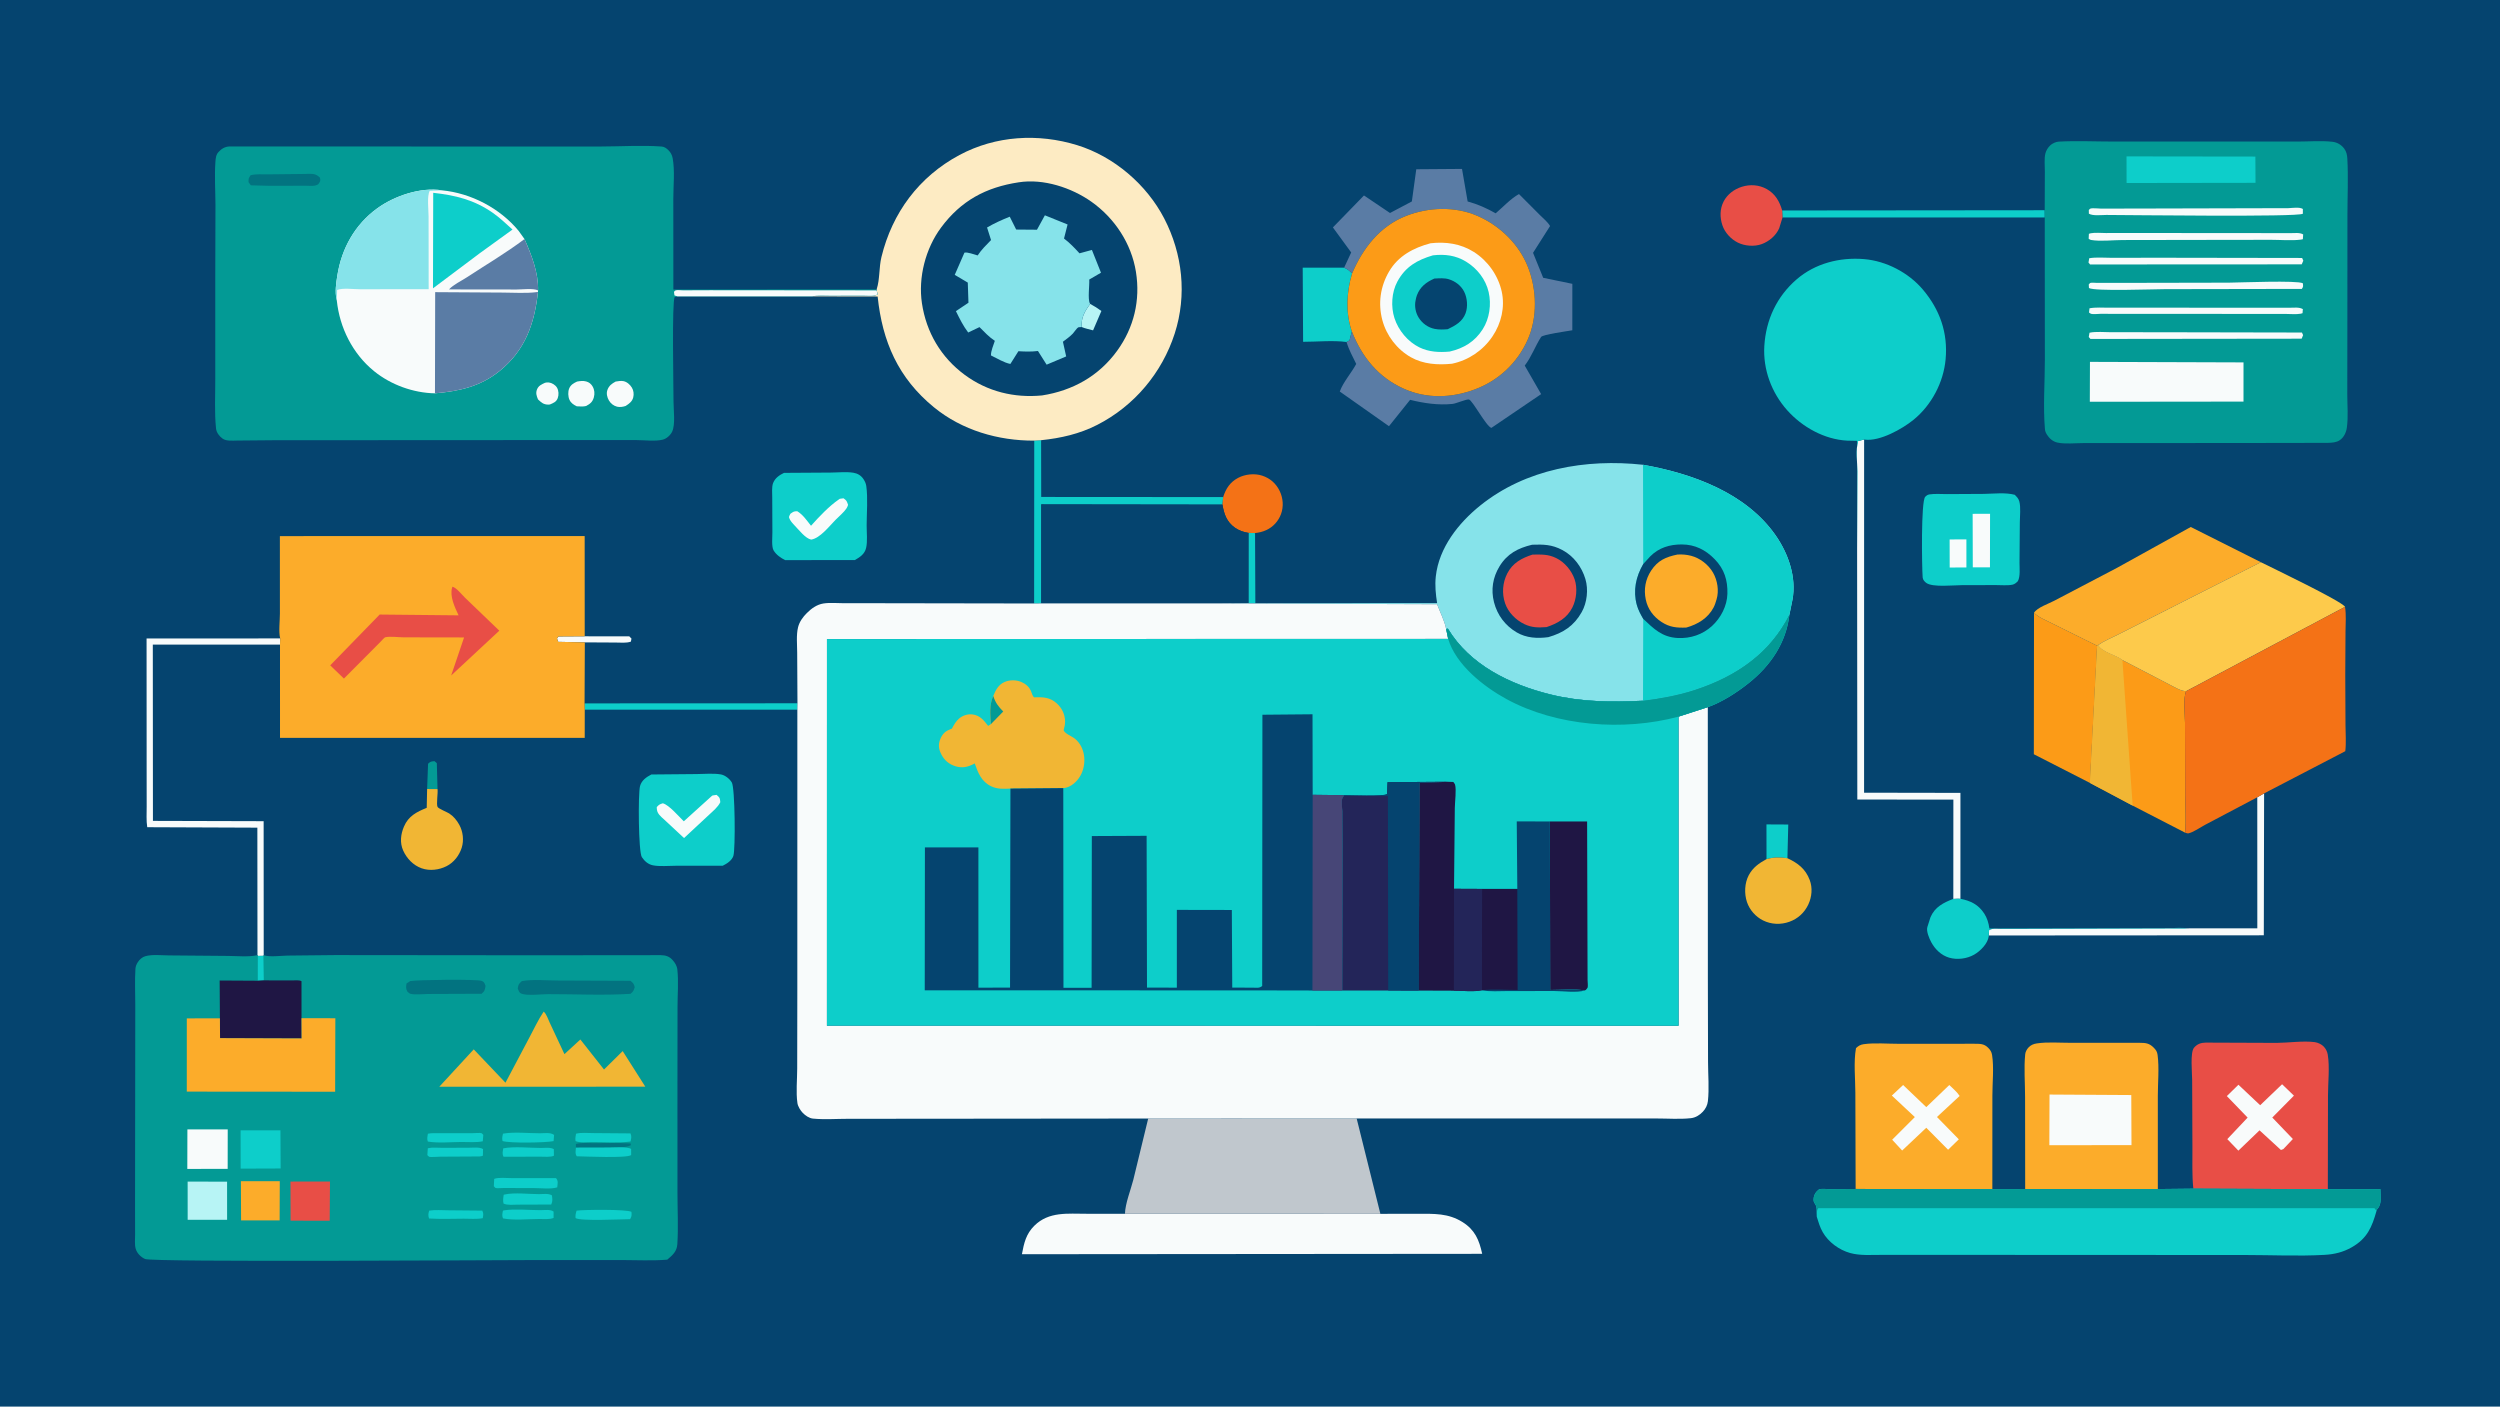
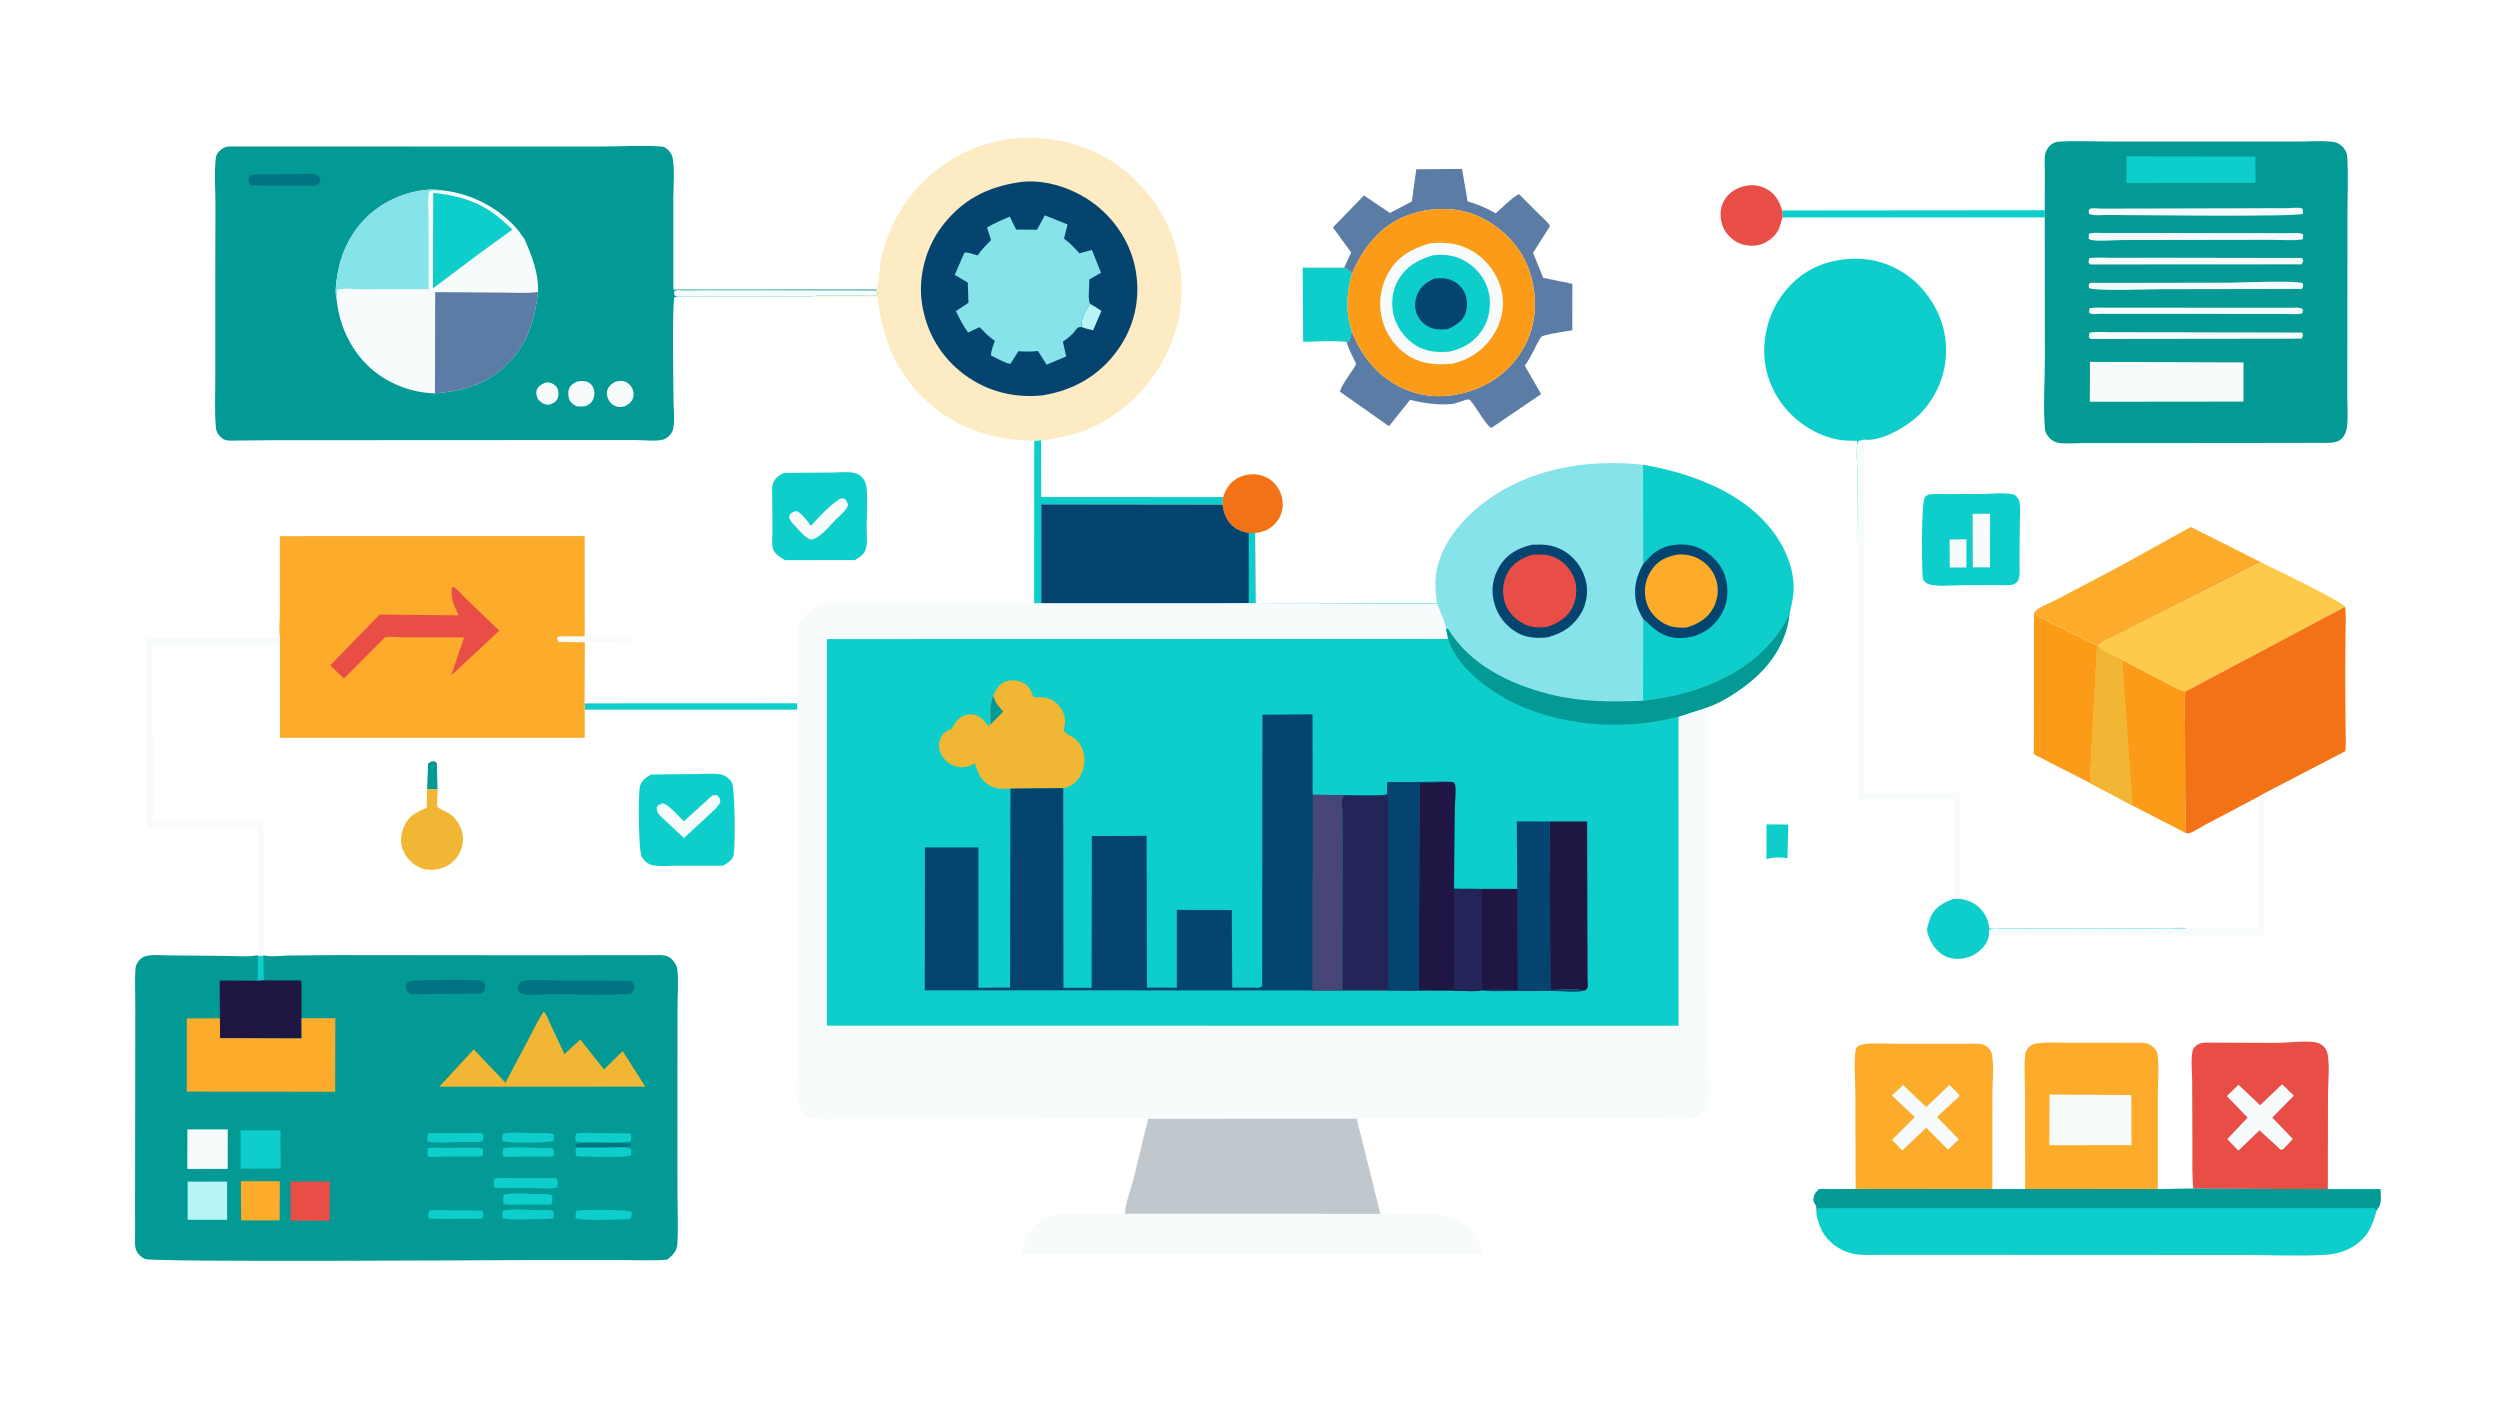
<svg xmlns="http://www.w3.org/2000/svg" version="1.1" id="Layer_1" x="0px" y="0px" viewBox="0 0 7000 3938.461" style="enable-background:new 0 0 7000 3938.461;" xml:space="preserve">
-   <path style="fill:#05446F;" d="M0,0h7000v3938.461H0V0z" />
  <path style="fill:#039A95;" d="M1195.938,2209.296l2.646-70.835c6.923-6.577,8.327-6.165,17.973-7.227l6.546,5.519l1.985,72.612  L1195.938,2209.296z" />
  <path style="fill:#F8FBFB;" d="M1637.192,1781.627l124.769,0.096l6.181,6.311l-1.658,8.546c-13.031,4.523-28.735,2.569-42.481,2.531  l-86.485-0.481l-74.469-1.512l-3.411-9.085l4.081-5.938L1637.192,1781.627z" />
  <path style="fill:#0DCECA;" d="M4946.231,2405.539l-0.154-97.192l61.077,0.312l-2.385,94.289  C4984.039,2399.931,4966.539,2399.862,4946.231,2405.539z" />
  <path style="fill:#0DCECA;" d="M1636.765,1969.469l596.119-0.273l-0.319,17.835l-595.277-0.046L1636.765,1969.469z" />
  <path style="fill:#0DCECA;" d="M5725.192,588.623l0.115,20.208l-734.269,0.092l-1-19.589L5725.192,588.623z" />
  <path style="fill:#0DCECA;" d="M2895.9,1233.761l19.196-1.196l0.285,158.915l509.492,0.35l-1.961,21.088l-507.454-0.696  l-0.05,277.315l-19.85,0.219L2895.9,1233.761z" />
  <path style="fill:#F8FBFB;" d="M6339.5,2221.485l-0.846,397.346l-770.192,0.5l1.115-15.531c9.654-5.235,27-2.858,38-2.888  l83.616-0.212l433.115-1.277l196.193-0.065l-0.115-366.969L6339.5,2221.485z" />
  <path style="fill:#F47216;" d="M3424.873,1391.831c7.646-23.762,19.1-41.696,41.835-53.785  c19.496-10.365,46.077-13.177,67.096-6.331c22.577,7.358,39.019,21.827,49.416,43.3c9.592,19.819,11.25,43.4,3.715,64.154  c-7.211,19.865-22.188,36.358-41.362,45.135c-10.362,4.742-20.177,6.912-31.419,8.25l-17.673-0.346  c-13.45-1.839-27.485-6.773-38.615-14.6c-23.039-16.192-30.6-38.135-34.954-64.688L3424.873,1391.831z" />
  <path style="fill:#E84E46;" d="M4991.039,608.923l-9.27,30.181c-8.808,20.5-28.461,36.996-49.23,44.508  c-20.539,7.438-47.154,5.358-66.692-4.377c-19.154-9.55-36.154-27.715-43.038-48.15c-7.462-22.285-7.5-45.788,3.385-66.981  c10.269-20.065,29.5-34.304,50.769-41.058c23.346-7.419,48.346-5.65,69.846,6.285c23.654,13.158,36.116,34.719,43.231,60.004  L4991.039,608.923z" />
  <path style="fill:#0DCECA;" d="M5469.308,2516.827c6-0.185,14.154-1.492,19.884-0.211c28.577,5.588,50.231,16.146,66.577,41.138  c8.231,12.623,12.616,27.254,14.5,42.131l397.116-1.023l104.5-0.015c16.423,0.008,36.539-2.212,52.423,0.577l-433.115,1.277  l-83.616,0.212c-11,0.031-28.346-2.346-38,2.888l-1.115,15.531l0.039,1.965c-2.577,20.9-23.616,41.842-41,51.758  c-20.308,11.581-47.5,15.008-70.039,8.373c-21.846-6.446-39.077-23.25-49.808-42.946c-5.615-10.296-14.73-31.438-11-42.935  l8.731-27.435C5417.769,2539.373,5441.808,2527.423,5469.308,2516.827z" />
  <path style="fill:#F1B634;" d="M1225.089,2209.365c1.638,11.065-3.942,42.731,0.154,50.108c2.681,4.831,26.777,14.573,32.4,18.158  c12.104,7.715,21.454,19.238,28.335,31.711c10.454,18.946,13.431,43.592,6.8,64.369c-6.904,21.619-21.85,41.127-42.281,51.504  c-21.131,10.739-47.427,13.973-70.023,5.985c-23.346-8.254-41.773-27.565-51.708-50.004c-9.592-21.673-6.785-45.258,2.204-66.535  c12.592-29.804,35.665-41.285,63.846-52.727l1.123-52.638L1225.089,2209.365z" />
  <path style="fill:#0DCECA;" d="M3763.581,749.385c9.608,4.3,15.096,8.742,22.269,16.185  c-15.666,52.762-18.692,109.862-0.623,162.581l-6.731,25.046l-8.1,4.392c-37.523-5.085-83.45-0.569-121.7-0.535l-1.104-207.538  L3763.581,749.385z" />
-   <path style="fill:#F1B634;" d="M4946.231,2405.539c20.308-5.677,37.808-5.608,58.538-2.592  c29.346,13.727,50.539,29.754,62.385,60.973c8.423,22.166,6.115,47.365-3.846,68.604c-10.846,23.123-29.231,39.919-53.192,48.492  c-24.039,8.596-50.461,7.619-73.539-3.808c-20.73-10.258-37.692-29.5-45.077-51.466c-7.808-23.327-6.769-52.615,4.731-74.665  C4907.539,2429.396,4925.269,2416.877,4946.231,2405.539z" />
  <path style="fill:#F8FBFB;" d="M720.923,2674.342l-0.319-356.892l-308.388-1.273c-2.892-18.789-1.492-38.942-1.519-57.942  l-0.119-103.938l-0.188-366.512l374.158-0.196l-0.573,17.296l-356.127,0.038l0.354,493.581l309.985,0.838l0.212,375.346  l-0.892,1.819l-15.623,0.061L720.923,2674.342z" />
  <path style="fill:#F8FBFB;" d="M5199.923,1536.746l0.615-216.95c-0.039-25.596-4.962-61.2,2.154-84.831l16.846-4.304l-0.115,988.927  l269.808,0.477l-0.039,296.55c-5.73-1.281-13.884,0.027-19.884,0.211l0.154-277.888l-268.962-0.246L5199.923,1536.746z" />
  <path style="fill:#0DCECA;" d="M2195.15,1324.046l129.977-0.846c20.084-0.065,44.392-2.754,64.077,0.404  c11.904,1.912,21.792,7.673,28.481,17.823c3.777,5.735,6.985,12.385,7.923,19.254c4.746,34.723,1.119,75.296,1.023,110.542  c-0.054,19.042,2.792,44.858-1.546,63.138c-4.058,17.096-17.027,25.473-31.239,33.731l-195.254,0.277  c-12.477-6.085-25.127-14.927-32.454-27.069c-6.408-10.623-3.308-38.173-3.458-51.473l-0.404-96.111  c-0.004-11.789-1.877-30.604,2.519-41.454C2170.496,1338.177,2182.138,1330.446,2195.15,1324.046z" />
  <path style="fill:#F8FBFB;" d="M2351.585,1396.581l10.258-1.35c9.008,6.385,9.142,7.861,12.758,18.446  c-1.092,3.277-2.392,6.827-4.323,9.708c-7.677,11.462-21.019,22.4-30.788,32.258c-17.427,17.577-43.285,51.511-68.25,55.227  c-16.15-3.234-34.05-27-45.562-38.654c-6.531-7.077-12.896-13.339-16.231-22.604c-1.115-3.1,2.3-8.011,3.688-11.035  c8.123-5.646,9.369-7.123,19.096-7.146c15.981,9.4,27.173,26.4,38.608,40.708c22.416-25.062,50.404-54.827,78.162-73.823  L2351.585,1396.581z" />
  <path style="fill:#FC9B17;" d="M5695.231,1715.681c12.269,13.027,33.5,21.073,49.346,29.25l127.308,63.165l-20.23,384.004  l-156.923-80.212L5695.231,1715.681z" />
  <path style="fill:#0DCECA;" d="M1823.769,2168.562l126.662-1.177c21.269-0.065,47.058-2.711,67.885,0.958  c11.961,2.108,24.604,12.242,30.738,22.558c9.096,15.3,10.454,186.927,4.393,205.542c-4.319,13.261-18.215,21.888-29.919,27.688  l-131.931,0.008c-19.719-0.042-44.112,2.577-63.335-1.223c-13.504-2.669-23.635-11.769-31.092-22.915  c-9.627-14.392-10.815-177.896-5.062-199.096C1796.465,2184.838,1809.946,2175.796,1823.769,2168.562z" />
  <path style="fill:#F8FBFB;" d="M1995.031,2227.35l11.327-1.704c9.485,8.088,9.146,8.062,10.496,20.508  c-6.85,14.177-20.711,24.965-32.023,35.715l-69.512,64.658l-56.942-53.011l-5.519-4.9c-9.858-9.65-13.961-14.927-13.927-28.785  c6.362-7,7.954-7.815,17.027-10.6c17.781,4.842,44.546,36.919,58.704,50.412l77.665-70.254L1995.031,2227.35z" />
  <path style="fill:#0DCECA;" d="M5554.846,1382.908c27.077-0.442,60.423-4.5,86.5,2.504c5.885,6.304,10.423,9.981,12.731,18.642  c4.461,16.581,1.5,41.085,1.423,58.5l-0.885,112.973c-0.115,15.254,2.731,38.231-4.654,51.823c-4.423,4.319-8.769,8.423-15,9.739  c-14.039,2.965-32,1.069-46.577,1.142l-94.847,0.2c-23.115,0.038-81.731,6.585-99.653-6.042c-4.923-3.469-9.923-9.019-10.423-15.296  c-2.23-28.658-5-213.758,7.115-225.985c3.462-3.481,6.539-5.892,11.462-6.715c15.154-2.539,33.961-0.773,49.5-0.904  L5554.846,1382.908z" />
  <path style="fill:#F8FBFB;" d="M5458.961,1510.485l46.962-0.235l0.038,78.592l-46.808,0.235L5458.961,1510.485z" />
  <path style="fill:#F8FBFB;" d="M5523.423,1438.75l48.73-0.188l-0.27,149.977l-48.077-0.019L5523.423,1438.75z" />
  <path style="fill:#FCAC2A;" d="M5695.231,1715.681c9.577-14.915,40.308-24.962,56.346-33.454l176.308-92.396l206.23-114.262  l196.27,98.604l-303.577,153.865l-97.154,49.196c-18.269,9.154-38.615,17.358-55.269,29.1l-2.5,1.762l-127.308-63.165  C5728.731,1736.754,5707.5,1728.708,5695.231,1715.681z" />
  <path style="fill:#FC9B17;" d="M5874.385,1806.335c11.154,20.223,49.308,27.469,68.346,41.873l131.23,68.266  c12.731,6.354,32.885,19.058,47.27,18.808c-8.923,18.358-3.27,66.719-3.23,88.538l0.653,201.877  c0.154,34.777,2.5,71.292-0.23,105.857l-146.962-75.792l-119.807-63.661l20.23-384.004L5874.385,1806.335z" />
  <path style="fill:#F1B634;" d="M5874.385,1806.335c11.154,20.223,49.308,27.469,68.346,41.873l28.73,407.554l-119.807-63.661  l20.23-384.004L5874.385,1806.335z" />
  <path style="fill:#FDCA4B;" d="M6330.385,1574.173c31.269,15.592,226.654,109.181,235.692,124.888l-444.846,236.219  c-14.385,0.25-34.539-12.454-47.27-18.808l-131.23-68.266c-19.039-14.404-57.192-21.65-68.346-41.873  c16.654-11.742,37-19.946,55.269-29.1l97.154-49.196L6330.385,1574.173z" />
  <path style="fill:#5A7CA5;" d="M3763.581,749.385l19.754-42.492l-51.208-70.115l86.996-89.477L3892,596.385l61.192-32.327  l12.385-90.127l128.039-0.969l15.769,91.138c27.808,7.462,53.462,18.973,78.5,33.177c19.769-16.815,42.769-41.788,65.269-53.858  l58.962,59.085c9.308,9.365,21.539,19.035,28.077,30.392l-47.654,74.988l28.423,69.989l81.615,16.869L4402.5,924.8  c-13.231,2.373-83.077,11.862-87.5,18.735c-16.731,26.039-26.307,54.808-45.731,80.169l45.923,79.823l-139.308,94.565  c-14.5-3.927-52.923-77.65-62.961-79.562c-7-1.331-35.654,11.385-45.808,12.427c-39.961,4.112-80.115-1.8-118.846-11.446  l-59.154,73.846l-137.723-97.081c9.292-26.181,32.581-52.004,46.039-77.261c-9.673-19.935-20.908-40.081-27.035-61.427l8.1-4.392  l6.731-25.046c28.346,71.561,73.581,128.015,144.966,160.081c64.192,28.85,134.308,26.477,199.423,2.1  c66.577-24.912,118.693-73.839,147.731-138.685c28.077-62.646,25.73-140.492,1.077-203.642  c-25.039-64.138-78.731-116.204-141.539-143.508c-62.692-27.258-137-24.623-200.115,0.173  c-73.539,28.912-120.8,90.512-150.919,160.9C3778.677,758.127,3773.188,753.685,3763.581,749.385z" />
  <path style="fill:#F8FBFB;" d="M3865.077,3398.761l105.423-0.158c45.269,0.069,84.461-1.95,124.5,23.162  c34.885,21.888,46.654,50.058,55.115,88.938l-1288.742,1.096c5.819-31.131,11.438-56.681,34.827-79.831  c40.673-40.254,93.754-33.315,146.077-33.416l107.581,0.073L3865.077,3398.761z" />
  <path style="fill:#FCAC2A;" d="M5670.5,3329.25l-0.269-257.477c0.038-38.889-3.616-81.716,0.384-120.219  c0.692-6.738,4.616-13.596,9.116-18.508c6.384-6.965,14.231-10.123,23.385-11.504c30.077-4.55,64.269-1.592,94.961-1.673h192.654  c17.346,0.096,27.307,0.962,39.846,13.723c6.423,6.511,9.462,11.112,10.692,20.35c4.808,35.796,0.616,78.281,0.654,114.7v260.685  L5670.5,3329.25z" />
  <path style="fill:#F8FBFB;" d="M5738.654,3064.735l228.923,1.415l0.616,140.192l-230,0.265L5738.654,3064.735z" />
  <path style="fill:#E84E46;" d="M6141.308,3328.25c-3.923-38.335-2.346-77.823-2.539-116.358l-0.73-188.539  c-0.077-18.831-5.808-76.396,5.038-89.446c8.962-10.769,19.423-14.362,32.885-14.612l199.308,0.789  c33.116-0.308,73.731-6.323,105.923-2.112c9,1.177,19.5,6.112,25.692,12.862c5.615,6.108,9.423,13.738,10.808,21.919  c5.808,34.519,0.731,78.334,0.692,114.077l-0.461,262.908L6141.308,3328.25z" />
  <path style="fill:#F8FBFB;" d="M6267.615,3037.3l60.885,57.331l61.346-58.773l33.154,31.981l-60.615,61.239l57.692,60.158  l-26.769,28.231l-6.692,2.492l-59.923-55.05l-59.269,56.946l-31-32.334l56.923-60.231l-58.192-60.262L6267.615,3037.3z" />
  <path style="fill:#FCAC2A;" d="M5195.769,3329.081L5195,3059.915c-0.077-39.4-5.192-86.562,1.769-125.123  c6.616-6.408,12.539-9.834,21.731-11.104c31.153-4.312,66.615-0.954,98.346-1.054l211.27-0.104  c15.884,0.25,27.038-0.631,38.961,11.458c5.923,6,9.385,11.461,10.731,19.935c5.615,34.719,0.808,78.461,0.885,113.996  l-0.115,261.542L5195.769,3329.081z" />
  <path style="fill:#F8FBFB;" d="M5328.731,3038.046l64.846,61.9l64.462-61.889c9.808,9.535,21.5,19.192,28.961,30.612l-63.539,58.919  l61.231,62.481l-30.039,29.258l-61.077-61.631l-67.538,63.769l-27.962-30.284l63.5-63.381l-64.461-60.208L5328.731,3038.046z" />
  <path style="fill:#05446F;" d="M2915.408,1689.538l0.05-277.315l507.454,0.696c4.354,26.554,11.915,48.496,34.954,64.688  c11.131,7.827,25.165,12.761,38.615,14.6l17.673,0.346l0.823,196.319l-18.581-0.258l-79.6,0.877L2915.408,1689.538z" />
  <path style="fill:#0DCECA;" d="M3496.481,1492.208l17.673,0.346l0.823,196.319l-18.581-0.258L3496.481,1492.208z" />
  <path style="fill:#C0C7CD;" d="M3214.961,3131.9l583.673-0.219l66.442,267.081l-715.219-0.135  c0.8-28.739,16.166-66.858,23.388-95.096L3214.961,3131.9z" />
  <path style="fill:#F47216;" d="M6566.077,1699.062c3.577,22.369,1.5,46.912,1.346,69.596l-0.692,120.246l0.654,141.085  c0.115,23.896,2.23,49.658-0.577,73.35L6339.5,2221.485l-19.115,10.904l-145.461,76.758c-12.616,6.661-34.5,21.961-48.231,24.465  c-1.423,0.265-6.577-1.631-8.269-2.058c2.73-34.565,0.384-71.081,0.23-105.857L6118,2023.819  c-0.039-21.819-5.693-70.181,3.23-88.538L6566.077,1699.062z" />
  <path style="fill:#0DCECA;" d="M5199.923,1536.746l-0.347-302.385l-27.5-0.581c-63.654-3.281-125.808-37.858-167.884-84.996  c-43.808-49.046-68.154-114.211-64.077-180.315c4.5-73.061,34.808-138.327,90.538-186.369c52-44.835,120.961-62.215,188.577-56.604  c62.077,5.15,124.615,37.885,164.654,85.142c47.692,56.288,70.577,121.235,63.846,195.169  c-5.846,64.942-39.539,128.823-90.116,169.827c-31.385,25.473-94.192,60.823-136.346,55.308l-1.73-0.281l-16.846,4.304  c-7.116,23.631-2.192,59.234-2.154,84.831L5199.923,1536.746z" />
  <path style="fill:#FC9B17;" d="M3785.85,765.569c30.119-70.388,77.381-131.988,150.919-160.9  c63.115-24.796,137.423-27.431,200.115-0.173c62.808,27.304,116.5,79.369,141.539,143.508c24.653,63.15,27,140.996-1.077,203.642  c-29.038,64.846-81.154,113.773-147.731,138.685c-65.115,24.377-135.231,26.75-199.423-2.1  c-71.385-32.065-116.619-88.519-144.966-160.081C3767.158,875.431,3770.185,818.331,3785.85,765.569z" />
  <path style="fill:#F8FBFB;" d="M4005.423,681.142c42.654-4.915,84.5,1.035,121.308,24.315c39,24.677,68.077,65.565,78.077,110.746  c9.616,43.5-1.154,89.042-25.808,125.677c-26.461,39.338-67.23,66.961-113.423,76.55c-39.231,4.019-80.346,1.565-115.308-18.254  c-38.923-22.1-68.23-60.6-79.692-103.785c-12.461-46.815-5.654-94.408,18.846-136.188  C3915.154,716.308,3957.961,693.842,4005.423,681.142z" />
  <path style="fill:#0DCECA;" d="M4012.154,714.946c33.115-3.804,63.692-0.1,92.461,17.435c31.27,19.065,55.308,49.485,63.616,85.492  c7.923,34.477,2.5,73.835-16.539,103.858c-22.115,34.892-53.153,53.538-92.653,62.665c-29.039,2.765-58.269,1.262-84.808-11.735  c-32.346-15.835-58.615-47.562-69.692-81.696c-10.423-32.112-8.115-72.446,8.038-102.427  C3935.192,746.646,3968.154,727.961,4012.154,714.946z" />
  <path style="fill:#05446F;" d="M4016.231,779.927c13.269-0.592,27.577-2.011,40.423,1.95c18.154,5.592,34.346,17.689,43,34.904  c8.769,17.485,10.731,41.781,4.039,60.142c-8.577,23.511-28.615,34.704-50.039,44.846c-12.269,1.046-24.192,1.538-36.385-0.85  c-18.462-3.619-34.462-15.088-44.615-30.961c-8.961-13.961-12.461-32.396-9.038-48.577l0.423-2.065  c0.885-4.289,1.769-8.462,3.346-12.573C3976.577,802.535,3993.577,790.065,4016.231,779.927z" />
  <path style="fill:#0DCECA;" d="M5670.5,3329.25l371.423,0.077l99.384-1.077l376.616,1.489l147.23-0.089  c-0.115,18.331,4.693,40.662-7.692,54.212c-2.23,2.454-2.692,3.765-3.308,6.923c-12.73,45.354-26.154,77.069-69.23,101.588  c-24.308,13.85-48.885,19.704-76.616,21.258c-73.231,4.096-148.384,0.373-221.884,0.361l-446.654-0.181l-432.269-0.235l-139,0.05  c-28.77-0.058-60.116,2.558-87.962-5.169c-30.923-8.577-60.923-30.412-76.961-58.5c-7.654-13.365-12.116-28.339-16.616-42.977  c-1.308-11.869,2.308-25.558-4.692-35.896c-2.961-4.377-4.23-6.539-4.308-12.019c-0.077-8.354,3.115-17.285,9.115-23.181  c1.154-1.146,5.808-5.685,7.423-6.096c7.424-1.916,20.962-0.146,28.962-0.2l72.308-0.508l382.808,0.381L5670.5,3329.25z" />
  <path style="fill:#039A95;" d="M5670.5,3329.25l371.423,0.077l99.384-1.077l376.616,1.489l147.23-0.089  c-0.115,18.331,4.693,40.662-7.692,54.212c-2.23,2.454-2.692,3.765-3.308,6.923l-5.692-7.877L5091.077,3383  c-4.962,7.327-4,15.465-4.116,23.981c-1.308-11.869,2.308-25.558-4.692-35.896c-2.961-4.377-4.23-6.539-4.308-12.019  c-0.077-8.354,3.115-17.285,9.115-23.181c1.154-1.146,5.808-5.685,7.423-6.096c7.424-1.916,20.962-0.146,28.962-0.2l72.308-0.508  l382.808,0.381L5670.5,3329.25z" />
  <path style="fill:#FCAC2A;" d="M784.546,1787.589c-4.823-18.612-0.739-50.154-0.808-69.865l-0.081-216.627l853.404-0.196  l0.131,280.727l-73.473,0.469l-4.081,5.938l3.411,9.085l74.469,1.512l-0.754,170.838l0.523,17.515l-0.085,78.977l-853.181,0.089  l-0.05-261.165L784.546,1787.589z" />
  <path style="fill:#E84E46;" d="M1266.746,1642.735c11.192,2.642,26.369,22.262,35.154,30.769l96.161,92.412l-134.796,125.438  l36.146-106.515l-169-0.281c-14.385-0.027-38.569-3.439-52.042-0.089c-2.181,0.542-10.811,10.496-13.035,12.654l-102.365,102.908  l-38.392-37.046l138.473-142.261l220.95,2.238c-10.319-22.231-25.419-53.173-18.004-77.958L1266.746,1642.735z" />
  <path style="fill:#86E3EA;" d="M3514.977,1688.873l508.946-0.05c-3.923-25.131-6.5-49.742-3.654-75.146  c8.923-80.204,63.269-148.969,124.154-198.011c127.846-102.962,296.538-131.658,456.038-114.331  c137.192,24.435,288.077,78.177,371.385,197.812c35.653,51.161,58.769,117.446,47.077,180.027l-8.462,41.296  c-55.385,109.8-150,173.492-264.615,211.173c-47.077,15.473-96.423,24.185-145.423,30.454c-88.808,3.965-172,3.888-259-17.596  c-112.192-27.708-225.692-82.108-287.346-184.315l-4.924,0.812c-4.385-22.669-17.115-47.331-25.384-69.158l-606.973-2.346  l79.6-0.877L3514.977,1688.873z" />
  <path style="fill:#05446F;" d="M4289.923,1525.227c31.653-1.092,55.308-0.669,84.308,14.665  c31.961,16.896,54.654,47.158,64.884,81.423c8.73,29.208,4.731,65.704-10.192,92.388c-21.654,38.735-51.847,58.335-93.654,70.362  c-30.423,4.081-61.346,2.569-88.422-13.335c-32.27-18.927-54.385-48.423-63.654-84.565c-8.923-34.915-3.385-69.531,15.346-100.223  C4220.385,1550.142,4250.5,1534.681,4289.923,1525.227z" />
  <path style="fill:#E84E46;" d="M4291.077,1552.842c24.808-0.111,43-1.569,66.308,9.765c23.539,11.438,43.154,34.938,51.615,59.615  c8.346,24.411,5.115,55.631-6.192,78.446c-14.923,30.065-41.923,45-72.423,55.196c-23.346,1.654-40.885,1.835-62.27-8.365  c-23.769-11.331-45.23-32.958-53.808-58.154c-9.384-27.55-7.192-57.819,6.077-83.731  C4235.461,1576.127,4260.885,1562.592,4291.077,1552.842z" />
  <path style="fill:#0DCECA;" d="M4600.461,1301.335c137.192,24.435,288.077,78.177,371.385,197.812  c35.653,51.161,58.769,117.446,47.077,180.027l-8.462,41.296c-55.385,109.8-150,173.492-264.615,211.173  c-47.077,15.473-96.423,24.185-145.423,30.454l0.615-229.258c-7.192-12.485-14-24.862-17.846-38.831  c-11.154-40.504-2.577-79.092,17.808-114.627L4600.461,1301.335z" />
  <path style="fill:#05446F;" d="M4601,1579.381l19.654-21.512c24.308-24.508,54.692-33.488,88.269-33.431  c36.923,0.069,66.808,15.177,92.346,41.473c26.847,27.6,36.5,58.912,35.462,96.715c-0.923,33.796-18.27,67.319-43.039,90.073  c-26.269,24.123-60.5,35.496-95.847,33.712c-43.922-2.212-67.115-25.592-96.807-53.573c-7.192-12.485-14-24.862-17.846-38.831  C4572.039,1653.504,4580.615,1614.915,4601,1579.381z" />
  <path style="fill:#FCAC2A;" d="M4696.577,1552.769c12.692-0.95,25.962,0.215,38.308,3.392c25.231,6.5,48.885,24.842,61.77,47.485  c12.308,21.588,16.961,50.523,9.77,74.569c-2.308,7.727-4.616,15.461-8.347,22.638c-15.884,30.323-44.384,47.223-76.23,56.308  c-26.347,1.096-46.5-0.581-69.423-15.504c-22.731-14.812-38.73-36.096-44.27-62.904c-5.962-28.765-1-56.604,15.039-81.069  C4641.923,1569.139,4664.385,1559.481,4696.577,1552.769z" />
  <path style="fill:#FDEBC3;" d="M2454.435,810.465l0.615-1.785c8.685-27.089,5.973-60.115,12.981-88.942  c30.177-124.135,105.219-225.092,218.492-285.704c101.55-54.338,220.365-61.264,329.727-27.519  c102.892,31.746,194.362,110.165,243.627,205.265c51.477,99.365,63.942,214.473,29.438,321.823  c-35.489,110.408-113.427,203.096-216.835,255.969c-49.823,25.473-102.058,37.277-157.385,42.992l-19.196,1.196  c-100.823,0.435-202.111-28.977-280.896-93.411c-99.935-81.723-144.535-184.054-157.565-310.142l-182.869-0.315  c15.508-3.523,33.727-1.827,49.689-1.854l92.731-0.2c11.042-0.046,31.681,2.627,40.358-3.908l-2.869-10.839L2454.435,810.465z" />
  <path style="fill:#05446F;" d="M2852.542,510.442c68.938-10.842,147.85,14.954,203.785,54.654  c65.046,46.161,111.615,116.961,124.3,196.065c12.754,79.519-5.473,156.039-52.75,221.181  c-51.412,70.842-124.539,111.427-210.062,124.877c-77.946,7.581-152.819-10.738-216.246-57.365  c-66.7-49.038-107.961-119.131-120.165-200.815c-10.781-72.177,10.077-153.181,53.588-211.869  C2690.723,562,2760.365,524.45,2852.542,510.442z" />
  <path style="fill:#B7F4F5;" d="M3052.523,850.942c11.185,5.919,21.211,12.311,31.392,19.823l-23.308,54.242  c-10.273-2.819-22.008-5.085-31.773-9.25C3026.377,890.181,3037.777,870.7,3052.523,850.942z" />
  <path style="fill:#86E3EA;" d="M3028.835,915.758c-2.292,0.231-8.2,0.089-10.004,1.012c-3.681,1.881-11.431,13.627-14.789,17.181  c-8.108,8.581-18.469,15.804-27.881,22.9l9.135,41.146l-54.758,23.077l-24.273-38.308c-18.631,2.323-36.084,1.773-54.712,0.619  l-22.504,35.65c-17.985-3.492-37.715-15.9-54.369-23.846c-0.3-12.592,7.008-28.715,10.861-40.881  c-16.204-10.546-29.369-24.804-42.961-38.415l-31.619,15.139c-14.227-18.677-24.065-38.908-34.408-59.869l35.127-23.519  l-1.885-56.408l-36.546-21.615l27.165-62.185c8.177-2.385,28.035,5.412,37.027,7.769c10.55-16.1,24.084-29.327,37.458-43.038  l-11.158-35.181c20.593-12.088,41.431-21.331,63.539-30.277l18.035,36.023l58.2,0.477l22.15-40.392l63.55,25.719l-9.973,39.342  c16.369,12.312,29.585,26.381,43.346,41.412l34.754-9.492l25.423,63.773l-32.877,19.146c1.073,15.496-4.688,54.685,1.777,66.8  l0.858,1.427C3037.777,870.7,3026.377,890.181,3028.835,915.758z" />
  <path style="fill:#039A95;" d="M5725.192,588.623l0.384-109.119c0.077-15.165-2.153-35.362,1.539-49.981  c1.962-7.904,7.346-16.692,13.346-22.289c6.039-5.608,15.654-10.215,23.962-10.677c50.577-2.808,102.769-0.2,153.5-0.192  l305.923-0.054l207.923,0.092c32.039,0.023,67.231-2.988,98.808,0.565c13.539,1.523,25,8.339,33.192,19.135  c6.423,8.519,8.192,17.777,8.77,28.177c2.885,52.385,0.307,106.5,0.27,159.05l-0.193,315.065l-0.231,185.877  c0,30.035,3.039,64.188-1.308,93.804c-1.923,13.192-8.384,26.804-19.653,34.415c-10,6.769-21.539,7.011-33.27,7.538l-183.692,0.312  l-338,0.308l-162.654,0.004c-22.461-0.027-51.577,3.346-73.346-1.496c-12.346-2.758-22.346-11.5-29-22.065  c-3.039-4.831-5.154-9.658-5.654-15.385c-5.384-63.142-0.154-131.081-0.192-194.827l-0.308-398.05L5725.192,588.623z" />
  <path style="fill:#F8FBFB;" d="M5850.615,863.246c17.461-3.246,36.539-1.669,54.27-1.685l93.192-0.035l329.27,0.092l84.846,0.046  c12.154,0.008,25.154-2.123,35.808,3.858l-0.885,11.4l-4.884,1.435c-12.962,2.438-29.808,0.627-43.077,0.642l-88.346-0.023  l-351-0.196l-78.692-0.054c-6.5-0.004-20.346,1.839-26.154-0.019c-2.192-0.7-3.846-2.489-5.769-3.735L5850.615,863.246z" />
  <path style="fill:#F8FBFB;" d="M6240.769,791.454c30.346-0.258,192.27-6.977,207.231,1.715c0.731,7.823,1.769,9.042-2.808,15.754  l-384.384,0.692c-31.885,0.104-195.347,6.381-211.731-3.127l-0.577-9.908c1.577-1.485,2.73-3.704,4.769-4.458  c3.462-1.273,14.385,0,18.423,0l61.423-0.027L6240.769,791.454z" />
  <path style="fill:#F8FBFB;" d="M6407.385,582.873c11.423-0.465,31-3.715,40.615,2.2v13.358  c-13.269,9.804-490.808,3.538-550.308,3.446c-13.961,0.008-37.192,3.265-48.846-3.585l-0.154-10.258  c1.539-1.315,2.654-3.312,4.577-3.946c6.192-2.054,21.846-0.019,28.846-0.023l88.923-0.089L6407.385,582.873z" />
  <path style="fill:#F8FBFB;" d="M5850.615,931.623c18.5-3.9,42.116-1.373,61.27-1.381l120.846,0.011l412.73,0.835l3.231,7.373  l-4.116,9.862l-591.308,0.723l-4.73-5.458L5850.615,931.623z" />
  <path style="fill:#F8FBFB;" d="M5848.885,654.7l5-1.535c12.5-2.462,29.308-0.627,42.23-0.662l85.423-0.104l345.192,0.285  l87.615,0.115c11.308,0.015,24.885-2.131,34.539,3.612L6448,669.777l-5.385,1.104c-26.346,3.488-57.23,0.546-83.961,0.585  l-185.308,0.265l-229.808,0.388c-26.884,0.008-62.5,4.362-88.577-0.177c-2.846-0.496-4.461-1.896-6.73-3.565L5848.885,654.7z" />
  <path style="fill:#F8FBFB;" d="M5849.885,723.077c19.654-3.427,43.039-1.135,63.039-1.2l132.115-0.211l400.884,0.658l3.347,7.592  l-4.462,10.254l-592.653,0.327l-4.423-5.454L5849.885,723.077z" />
  <path style="fill:#0DCECA;" d="M5954.269,437.915l360.77,0.477l0.423,73.5l-361.038,0.535L5954.269,437.915z" />
  <path style="fill:#F8FBFB;" d="M5851.885,1013.235l429.961,1.469l-0.039,109.765l-430.308,0.465L5851.885,1013.235z" />
  <path style="fill:#F8FBFB;" d="M2895.558,1689.758l19.85-0.219l501.388-0.046l606.973,2.346c8.269,21.827,21,46.488,25.384,69.158  l5.731,27.915l-1739.404,0.419l-0.096,1082.5l2384.615,0.25l-0.115-865.512l81.961-26.55l0.153,761.742l0.5,231.638  c0.077,35.685,3.5,74.681-0.385,109.839c-1.23,11.269-6.654,21.877-14.5,29.985c-9.192,9.496-20.269,16.334-33.539,17.765  c-31.346,3.373-65.153,0.746-96.846,0.765l-196.462,0.062l-642.135-0.135l-583.673,0.219l-641.646,0.635l-197.227,0.104  c-32.688,0.019-67.288,2.588-99.723-0.515c-10.523-1.008-21.25-8.412-28.535-15.885c-6.642-6.812-13.7-18.212-15.069-27.635  c-4.346-29.988-0.631-65.838-0.612-96.654l0.335-222.631l0.081-782.288l0.319-17.835l-0.769-141.477  c-0.081-22.435-2.946-49.504,2.419-71.273c3.838-15.577,13.55-28.877,24.727-40.023c12.688-12.658,28.069-23.735,46.158-26.627  c18.188-2.911,39.615-0.762,58.185-0.758l109.862,0.015L2895.558,1689.758z" />
  <path style="fill:#039A95;" d="M1896.758,829.888l-7.611,2.054c-8.165,9.819-3.227,257.015-3.273,292.769  c-0.031,23.208,5.673,63.915-3.95,84.112c-4.585,9.627-15.415,19.404-25.835,22.123c-20.808,5.431-51.877,1.327-74.085,1.296  l-176.161-0.058l-840.323,0.446l-101.688,0.919c-12.419,0.104-30.127,2.173-40.781-5.539c-9.165-6.638-17.027-17.023-18.204-28.465  c-4.665-45.362-1.862-93.8-2.096-139.496l-0.012-281.335l0.554-205.131c-0.208-39.404-2.927-80.642-0.177-119.846  c0.704-10.05,1.481-20.404,8.681-28.115c8.561-9.173,17.869-14.992,30.781-15.527l244.119,0.004l457.8,0.204l339.531-0.081  c55.5-0.1,113.381-3.973,168.512,0.065c7.527,0.55,13.523,4.869,18.796,10.031c6.562,6.419,10.419,13.635,12.115,22.642  c6.465,34.392,1.785,78.715,1.827,114.012l0.127,253.777l569.031-0.285l0.042,2.627l2.869,10.839  c-8.677,6.535-29.315,3.862-40.358,3.908l-92.731,0.2c-15.962,0.027-34.181-1.669-49.689,1.854L1896.758,829.888z" />
  <path style="fill:#F8FBFB;" d="M1526.008,1071.796c3.431-0.812,6.827-1.404,10.369-0.958c8.977,1.135,18.65,6.9,23.223,14.631  c4.908,8.296,5.358,20.123,2.139,29.062c-3.962,11-12.25,13.785-21.942,18.012l-4.404,0.385  c-13.85-0.142-19.511-5.785-28.954-14.596c-3.888-9.346-6.888-17.669-2.908-27.731  C1507.846,1079.685,1516.304,1076.469,1526.008,1071.796z" />
  <path style="fill:#F8FBFB;" d="M1615.746,1068.377c8.631-1.504,16.638-2.646,25.304-0.373c8.165,2.142,14.042,6.819,18.246,14.112  c5.442,9.442,6.388,20.381,3.385,30.792c-3.727,12.931-10.362,17.827-21.45,23.846c-8.196,2.381-17.754,1.169-26.242,0.912  c-8.719-4.169-16.15-8.9-20.389-18.008c-4.161-8.931-4.688-22.977-0.812-32.154  C1598.161,1077.154,1606.227,1072.919,1615.746,1068.377z" />
  <path style="fill:#F8FBFB;" d="M1723.8,1068.377c6.835-1.054,14.581-2.519,21.454-1.262c10.008,1.835,18.723,9.608,23.927,18.104  c4.954,8.085,6.177,18.431,3.85,27.6c-2.977,11.742-11.815,17.788-21.358,23.935c-7.219,2.465-16.323,3.877-23.889,1.977  c-9.811-2.462-17.835-8.958-22.9-17.608c-4.988-8.512-7.592-19.477-4.235-28.996  C1704.938,1079.958,1713.115,1074.165,1723.8,1068.377z" />
  <path style="fill:#027380;" d="M845.35,487.142l14.55-0.258c16.358-0.158,24.073-1.077,36.008,10.55  c2.031,9.773,1.069,9.642-4.435,18.15c-9.438,6.881-23.523,4.45-34.904,4.523l-103.681,0.111l-50.496-1.288l-6.415-8.692  c-0.415-10.296,0-11.058,5.773-19.638c14.788-3.877,32.908-2.227,48.331-2.419L845.35,487.142z" />
  <path style="fill:#F8FBFB;" d="M1896.758,829.888l-8.261-2.727l-1.415-10.069c1.588-1.354,2.827-3.281,4.765-4.061  c3.565-1.435,16.654-0.069,21.185-0.089l75.115-0.292l466.331,0.442l2.869,10.839c-8.677,6.535-29.315,3.862-40.358,3.908  l-92.731,0.2c-15.962,0.027-34.181-1.669-49.689,1.854L1896.758,829.888z" />
  <path style="fill:#F8FBFB;" d="M943.05,841.388l-0.489-2.177c-5.161-21.85-1.508-45.696,1.95-67.658  c11.915-75.75,49.142-142.731,111.658-188.1c48.527-35.219,121.915-59.973,181.681-50.508  c81.15,8.031,161.615,49.754,214.015,113.108l16.712,23.277c19.839,45.227,39.112,93.538,38.035,143.85l-0.288,4.262  c-9.654,88.873-35.831,163.835-108.158,221.904c-53.831,43.219-113.15,56.05-180.262,61.985  c-60.638-1.019-123.812-23.992-170.812-62.296C987.319,990.323,950.927,917.473,943.05,841.388z" />
-   <path style="fill:#5A7CA5;" d="M1468.577,669.331c19.839,45.227,39.112,93.538,38.035,143.85  c-13.835-6.765-43.719-2.515-60.035-2.562l-189.438-0.254c12.111-13.262,34.738-23.842,50.169-33.969  C1360.792,741.3,1417.635,707.911,1468.577,669.331z" />
  <path style="fill:#0DCECA;" d="M1213.011,539.85c62.342,7.012,114.208,19.404,166.669,55.931  c19.573,13.627,37.565,31.008,55.308,46.946l-91.562,66.219l-131.073,98.419L1213.011,539.85z" />
  <path style="fill:#86E3EA;" d="M943.05,841.388l-0.489-2.177c-5.161-21.85-1.508-45.696,1.95-67.658  c11.915-75.75,49.142-142.731,111.658-188.1c48.527-35.219,121.915-59.973,181.681-50.508l-34.6,1.435  c-8.096,14-3.285,53.254-3.261,71.523l0.277,203.873l-192.812,0.119c-17.919,0.035-47.862-4.281-63.473,2.069L943.05,841.388z" />
  <path style="fill:#5A7CA5;" d="M1217.904,1101.331l0.596-283.3l189.288,1.177c31.173,0.104,64.835,2.65,95.646-1.365l2.889-0.4  c-9.654,88.873-35.831,163.835-108.158,221.904C1344.335,1082.565,1285.015,1095.396,1217.904,1101.331z" />
  <path style="fill:#039A95;" d="M738.396,2674.688c17.677,5.596,46.942,1.335,65.885,0.965l133.95-1.408l559.677,0.542l352.611-0.35  c13.065,0.285,23.073,3.239,32.1,12.981c7.146,7.712,12.766,16.635,13.946,27.3c3.685,33.358,0.5,70.846,0.515,104.569  l-0.231,229.596l0.077,291.581c-0.008,47.185,2.639,96.188-0.377,143.2c-1.339,20.839-13.465,30.75-28.212,43.35  c-42.477,3.6-86.946,1.054-129.7,1.073l-244.385,0.077c-103.669,0.023-1066.742,6.481-1088.05-2.965  c-11.792-5.227-22.42-15.873-26.198-28.45c-3.473-11.562-1.69-27.465-1.738-39.642l-0.128-85.423l0.442-362.885l0.196-195.704  c0.045-33.054-1.687-67.331,0.429-100.277c0.435-6.769,2.855-12.761,6.493-18.469c5.011-7.862,12.527-14.654,21.661-17.139  c19.242-5.227,44.789-2.277,64.7-2.111l166.854,1.461c25.215,0.131,55.361,3.385,79.777-1.704l2.231-0.515l0.958,2.227l15.623-0.061  L738.396,2674.688z" />
  <path style="fill:#0DCECA;" d="M721.881,2676.569l15.623-0.061l1.108,68.473l-16.819,1.039L721.881,2676.569z" />
  <path style="fill:#027380;" d="M1612.573,3213.404l-0.139-10.185c15.169-4.565,34.615-2.338,50.654-2.381  c34.15-0.088,68.758-1.173,102.831,0.869l0.585,4.792c-15.723,8.977-43.023,4.1-61.15,6.65L1612.573,3213.404z" />
  <path style="fill:#0DCECA;" d="M1408.415,3174.358l2.015-0.442c30.654-5.084,70.088-0.688,101.638-0.75  c13.212-0.023,28.592-3.1,39.373,4.612l-1.392,17.289c-20.558,4.719-124.596,6.261-142.969-0.192  C1405.404,3187.035,1406.438,3182.058,1408.415,3174.358z" />
  <path style="fill:#0DCECA;" d="M1409.05,3215.385c30.942-5.988,73.396-1.154,105.5-1.123c11.346,0.012,26.346-2.362,36.173,3.385  l0.242,18.25c-8.373,4.723-28.092,2.735-38.073,2.788l-102.981,0.192C1405.546,3230.254,1407.769,3224.596,1409.05,3215.385z" />
  <path style="fill:#0DCECA;" d="M1408.277,3389.742l4.423-0.984c30.696-4.412,68.411-0.35,99.808-0.304  c11.573,0.019,28.592-2.842,37.542,3.95v17.888c-12.266,4.677-27.704,2.85-40.735,2.908c-31.362,0.142-70.758,4.388-100.989-1.708  C1405.177,3403.442,1406.581,3398.046,1408.277,3389.742z" />
  <path style="fill:#0DCECA;" d="M1201.761,3389.742c16.927-2.75,36.331-0.9,53.527-0.904l95.104,0.904  c4.135,8.466,2.608,12.285,1.415,21.127c-16.577,3.323-36.469,1.339-53.604,1.454c-32.158,0.216-64.704,1.423-96.788-0.527  C1198.339,3403.135,1199.081,3398.431,1201.761,3389.742z" />
  <path style="fill:#0DCECA;" d="M1705.354,3213.15c14.585,0.146,50.7-3.273,61.819,3.942l0.054,17.096  c-12.569,9.296-126.95,3.838-152.238,3.415c-5.281-7.715-2.938-15.065-2.415-24.2L1705.354,3213.15z" />
  <path style="fill:#0DCECA;" d="M1197.842,3215.385l2.135-0.65c10.869-2.469,25.685-0.858,37.042-0.912l74.304-0.158  c11.958,0.019,31.277-2.581,41.204,3.708l-0.415,18.523c-3.535,1.35-6.104,2.092-9.935,2.161l-109.658,0.612  c-5.6,0.019-27.265,1.989-31.104,0.1c-1.996-0.981-3.231-3.054-4.85-4.581L1197.842,3215.385z" />
  <path style="fill:#0DCECA;" d="M1614.465,3389.742c20.796-2.734,140.75-4.061,153.558,3.419c0.9,8.604,0.931,13.131-3.839,20.515  c-24.385,0.142-139.177,6.011-152.611-3.069C1610.758,3402.635,1612.085,3397.342,1614.465,3389.742z" />
  <path style="fill:#0DCECA;" d="M1198.15,3174.358c10.027-2.042,20.435-1.354,30.638-1.377l93.592-0.05  c4.6,0,23.096-1.512,26.008,0.011c2.023,1.062,3.238,3.223,4.854,4.834l-1.435,17.785c-18.185,4.035-41.015,1.823-59.904,1.965  c-29.908,0.227-64.658,3.746-93.908-1.142C1194.896,3189.077,1196.923,3181.915,1198.15,3174.358z" />
  <path style="fill:#0DCECA;" d="M1612.85,3174.358c14.719-3.773,33.215-1.646,48.481-1.7l104.05,0.869  c3.608,8.554,2.265,13.931,0,22.715c-34.227,4.662-73.427,1.496-108.185,1.619c-13.812,0.05-33.212,2.654-45.623-2.796  C1610.254,3187.869,1611.642,3181.5,1612.85,3174.358z" />
  <path style="fill:#0DCECA;" d="M1410.427,3345.3l3.023-0.742c26.754-6.054,67.8-0.961,96.081-0.969  c11.496-0.004,26.065-2.596,35.796,3.419c1.45,9.788,2.469,16.269-1.919,25.642l-92.792,0.35c-12.9,0.004-28.908,2.292-40.704-2.915  C1407.877,3361.104,1409.015,3354.2,1410.427,3345.3z" />
  <path style="fill:#0DCECA;" d="M1383.75,3300.854c12.242-4.669,34.042-2.142,47.423-2.154l125.712,0.162  c7.108,8.108,4.096,15.342,3.419,25.754c-17.869,5.55-45.638,2.062-64.665,2.027l-85.719-0.239c-4-0.015-19.45,1.296-22.223-0.085  c-2.089-1.034-3.288-3.3-4.935-4.95L1383.75,3300.854z" />
  <path style="fill:#027380;" d="M1148.581,2747.008c19.446-3.727,188.554-5.562,200.281-0.531c7.762,3.327,7.662,6.7,10.7,14.208  c-2.304,11.308-1.831,14.331-11.173,21.877l-149.423,0.596c-13.104,0.019-38.5,3-50.527-0.758c-1.981-0.619-5.746-4.312-7.585-5.688  c-4.811-8.246-4.046-13.658-2.635-22.865L1148.581,2747.008z" />
  <path style="fill:#B7F4F5;" d="M525.385,3308.542l110.435,0.069l0.05,106.896l-110.408,0.038L525.385,3308.542z" />
  <path style="fill:#FCAC2A;" d="M674.531,3307.377l108.842-0.023l-0.381,109.685l-107.939,0.058L674.531,3307.377z" />
  <path style="fill:#0DCECA;" d="M673.681,3164.858l111.554,0.031l0.581,106.854l-112.012,0.396L673.681,3164.858z" />
  <path style="fill:#E84E46;" d="M813.277,3308.4l110.685-0.158l-0.819,109.9l-109.531-0.277L813.277,3308.4z" />
  <path style="fill:#027380;" d="M1461.281,2747.008c30.965-5.469,68.881-1.554,100.846-1.604l203.254,0.819  c7.954,7,9.477,7.711,11.831,17.881c-3.212,10.2-3.665,11.881-11.831,18.619c-75.881,4.842-154.635,0.742-230.839,0.881  c-18.092,0.035-59.008,5.131-74.942-1.5c-6.45-2.685-7.438-8.711-9.927-14.581C1451.842,2755.7,1452.361,2755.112,1461.281,2747.008  z" />
  <path style="fill:#F8FBFB;" d="M524.723,3162.354l112.904,0.039l-0.158,110.342l-113.015,0.277L524.723,3162.354z" />
  <path style="fill:#1F1644;" d="M738.612,2744.981l78.677,0.235c7.627,0.035,20.265-1.746,26.931,2.123l0.023,103.581l0.269,56.723  l-228.377-0.823l-0.411-55.484l-0.654-105.938l106.723,0.623L738.612,2744.981z" />
  <path style="fill:#F1B634;" d="M1522.315,2832.477c7.569,6.323,12.515,21.746,16.742,30.65l41.377,88.438l44.569-40.989  l66.242,84.046l52.269-51.581l63.304,99.6l-294.369,0.285h-282.469l96.496-104.712l88.862,93.408l66.785-126.288  C1495.192,2881.112,1506.95,2855.269,1522.315,2832.477z" />
  <path style="fill:#FCAC2A;" d="M844.242,2850.919l94.742,0.169l-0.6,205.781l-415.392-0.331l0.058-205.062l92.673-0.142  l0.411,55.484l228.377,0.823L844.242,2850.919z" />
  <path style="fill:#0DCECA;" d="M4600.423,1962.096c49-6.269,98.346-14.981,145.423-30.454  c114.615-37.681,209.23-101.373,264.615-211.173c-9,79.096-52.73,143.346-114.269,192.3c-33.192,26.408-74.231,53-114.346,67.25  l-81.961,26.55l0.115,865.512l-2384.615-0.25l0.096-1082.5l1739.404-0.419l-5.731-27.915l4.924-0.812  c61.654,102.208,175.154,156.608,287.346,184.315C4428.423,1965.985,4511.615,1966.062,4600.423,1962.096z" />
  <path style="fill:#1F1644;" d="M4339.692,2300.131l104.231,0.011l1.077,378.438l0.192,65.204c0.039,4.846,1.577,17.935,0.077,21.615  c-0.346,0.862-3.654,5.177-4.692,6.035c-1.461,1.2-2.115,1.315-3.692,1.908c-29.039-5.642-66.461-1.358-96.423-1.427  L4339.692,2300.131z" />
  <path style="fill:#039A95;" d="M4600.423,1962.096c49-6.269,98.346-14.981,145.423-30.454  c114.615-37.681,209.23-101.373,264.615-211.173c-9,79.096-52.73,143.346-114.269,192.3c-33.192,26.408-74.231,53-114.346,67.25  l-81.961,26.55c-153.116,41.269-341.539,27.296-481.808-49.196c-63.577-34.669-141.654-95.915-163.192-168.462l-5.731-27.915  l4.924-0.812c61.654,102.208,175.154,156.608,287.346,184.315C4428.423,1965.985,4511.615,1966.062,4600.423,1962.096z" />
  <path style="fill:#05446F;" d="M4248.461,2489.011l-1.577-189.15l92.808,0.269l0.77,471.784c29.962,0.069,67.385-4.215,96.423,1.427  c-20.5,7.069-62.654,1.531-85.039,1.5l-130.808,0.123c-23.115,0-49.077,2.312-71.731-2.277l0.424-283.712L4248.461,2489.011z" />
  <path style="fill:#1F1644;" d="M4248.461,2489.011l0.885,282.931c-32.308,0.084-68.154-3.096-100.039,0.746l0.424-283.712  L4248.461,2489.011z" />
  <path style="fill:#1F1644;" d="M4052.115,2188.888l17.231,0.631c1.231,1.834,4.115,5.1,4.731,7.062  c4.269,14.319-0.461,49.331-0.615,65.685l-2.192,226.388l78.462,0.323l-0.424,283.712c-22.884,4.992-54.538,1.196-78.422,1.3  l-98.116-0.365l1.346-582.204l74.423-2.065L4052.115,2188.888z" />
  <path style="fill:#232559;" d="M4071.269,2488.654l78.462,0.323l-0.424,283.712c-22.884,4.992-54.538,1.196-78.422,1.3  L4071.269,2488.654z" />
  <path style="fill:#F1B634;" d="M2781.196,1948.742c6.404-16.4,14.407-31.596,31.381-39.069c14.658-6.45,32.927-6.319,47.562,0.035  c12.292,5.335,22.496,14.269,27.269,26.95c2.254,5.992,3.269,10.892,7.612,15.846c24.588-1.081,45.254-0.331,64.396,17.396  c14.012,12.969,22.1,29.788,22.823,48.969c0.327,8.704-1.923,17.404-4.046,25.781c3.569,10.089,23.054,16.65,31.969,24.035  c28.069,23.262,32.492,65.973,17.827,97.704c-7.723,16.708-22.8,32.796-40.685,38.419c-3.327,1.046-6.665,1.608-10.127,1.919  l-147.966,1.339c-19.2,0.808-36.15,1.988-53.865-6.423c-27.254-12.942-36.858-37.4-46.042-64l-8.4,4.142  c-17.427,8.034-33.542,8.827-51.569,1.6c-17.466-7.004-29.138-19.788-36.358-37.054c-5.773-13.812-5.208-25.781,0.931-39.496  c5.958-13.308,14.769-20.516,28.25-25.519l3.169-1.142c5.569-10.538,11.011-20.435,20.165-28.323  c9.904-8.527,24.392-13.065,37.377-11.461c21.131,2.608,31.554,16.308,43.942,32.088l7.831-5.019  C2772.673,2001.285,2769.804,1973.15,2781.196,1948.742z" />
  <path style="fill:#039A95;" d="M2774.642,2027.458c-1.969-26.173-4.839-54.308,6.554-78.715l0.546,1.7  c5.985,18.139,14.093,28.254,27.315,41.712L2774.642,2027.458z" />
  <path style="fill:#232559;" d="M3761.942,2226.442c17.227-0.039,113.673,4.158,121.711-3.027l1.423-33.281l167.039-1.246  l-3.577,0.465l-74.423,2.065l-1.346,582.204l-85.769-0.05l-128.996-0.146l0.592-403.989l-0.408-98.231  c-0.054-10.023-2.569-26.358-0.208-35.312c0.577-2.188,2.931-5.315,4.073-7.396L3761.942,2226.442z" />
  <path style="fill:#05446F;" d="M3761.942,2226.442c17.227-0.039,113.673,4.158,121.711-3.027l1.423-33.281l167.039-1.246  l-3.577,0.465l-74.423,2.065l-1.346,582.204l-85.769-0.05l-0.846-544.496l-124.1-0.577L3761.942,2226.442z" />
  <path style="fill:#05446F;" d="M3506.835,2765.412c10.35-0.054,19.454,2.4,27.296-4.727l0.627-759.431l140.308-1.296l0.427,225.442  l86.45,1.042l0.111,2.058c-1.142,2.081-3.496,5.208-4.073,7.396c-2.362,8.954,0.154,25.288,0.208,35.312l0.408,98.231  l-0.592,403.989l-83.181-0.008l-167.988-0.35l-917.573-0.127l0.492-400.177l149.758-0.004l0.058,392.681l88.539-0.139l1.104-557.238  l147.966-1.339l0.523,559.162l78.781-0.088l0.619-424.823l153.419-0.727l1.065,425.011l83.573,0.158l-0.011-217.758l153.981,0.281  l1.165,217.365L3506.835,2765.412z" />
  <path style="fill:#474677;" d="M3675.492,2225.4l86.45,1.042l0.111,2.058c-1.142,2.081-3.496,5.208-4.073,7.396  c-2.362,8.954,0.154,25.288,0.208,35.312l0.408,98.231l-0.592,403.989l-83.181-0.008L3675.492,2225.4z" />
</svg>